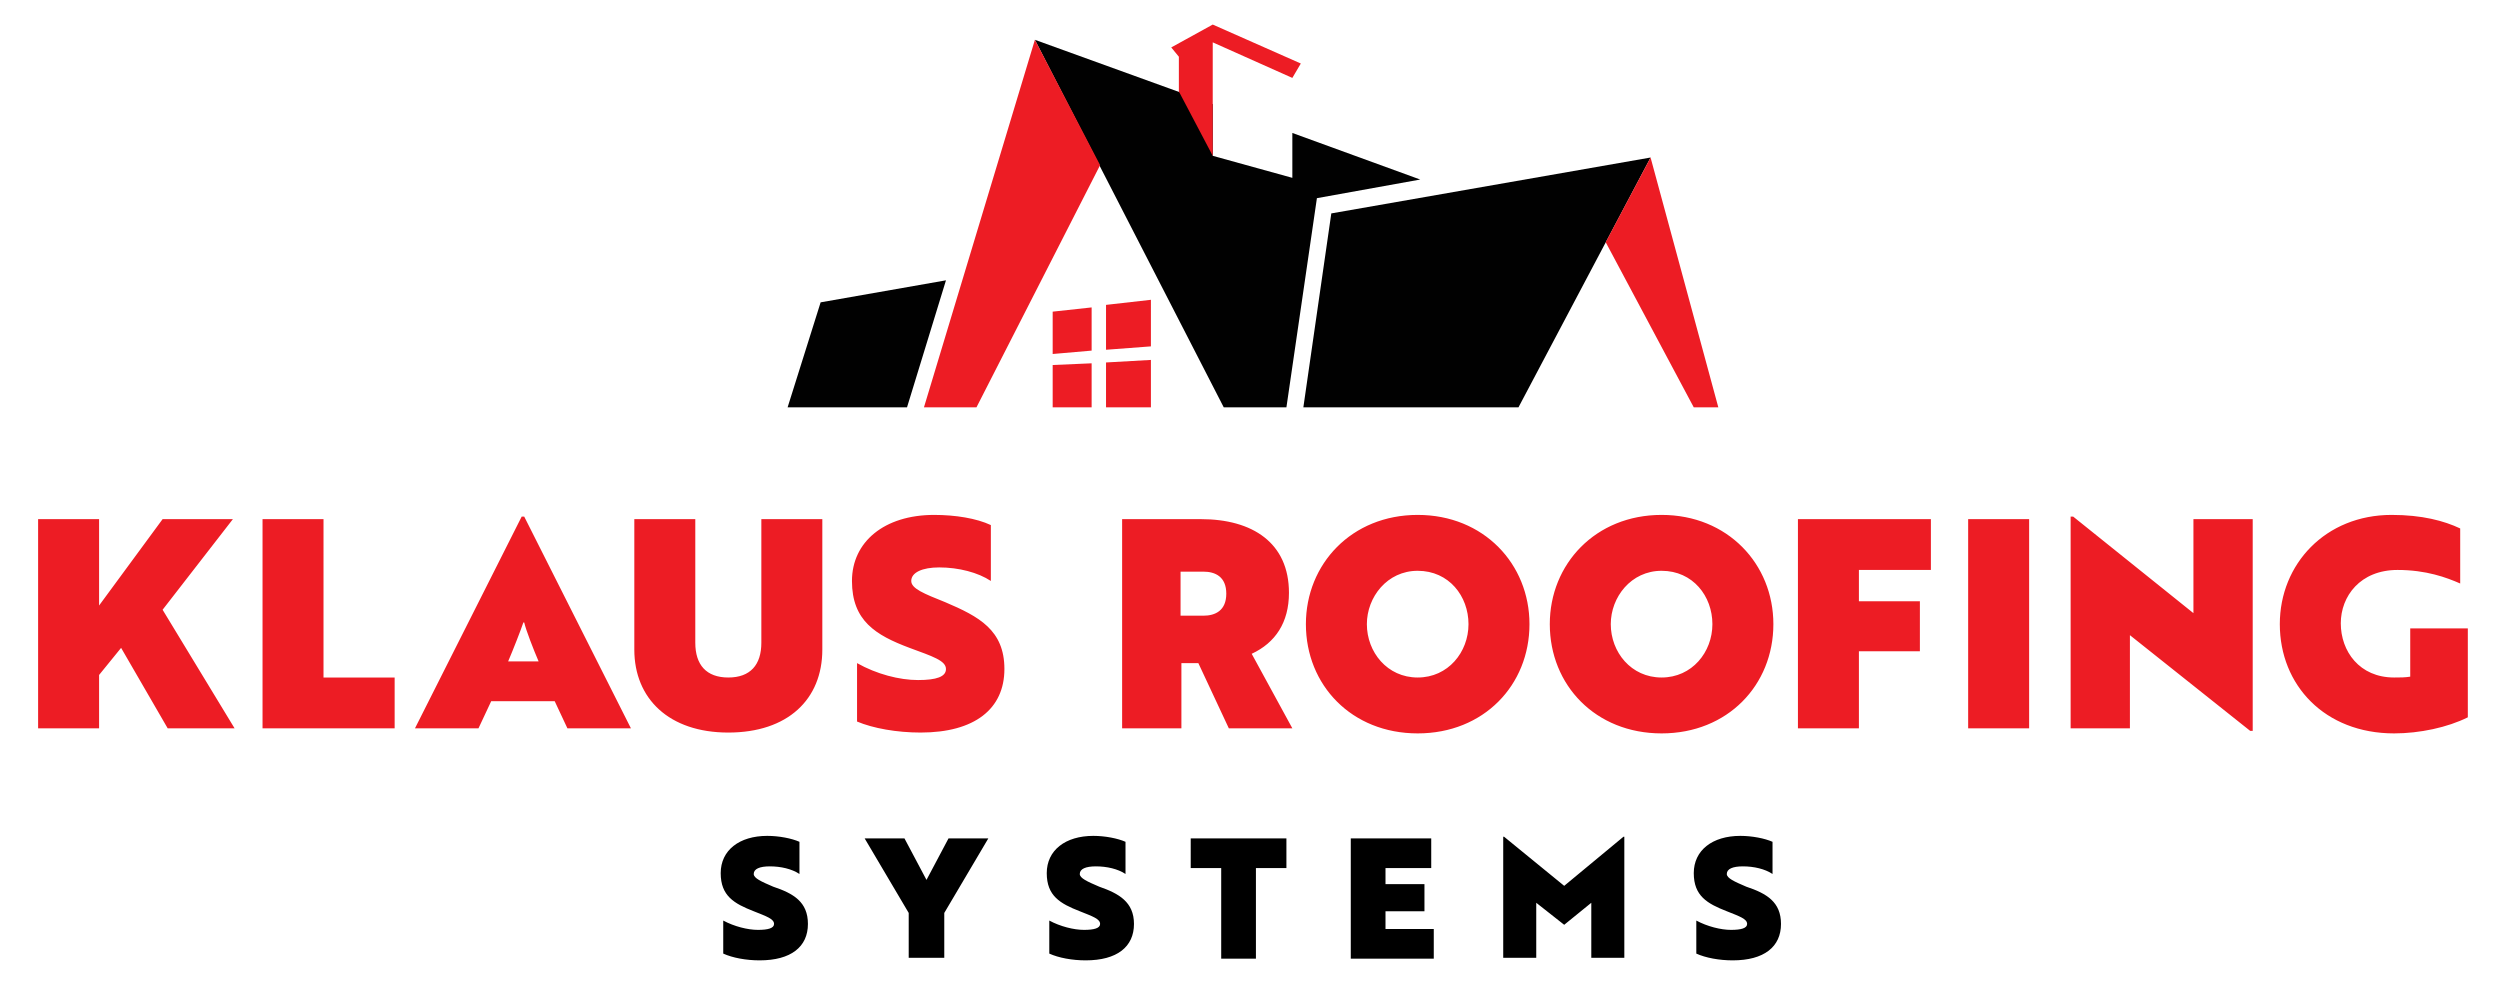
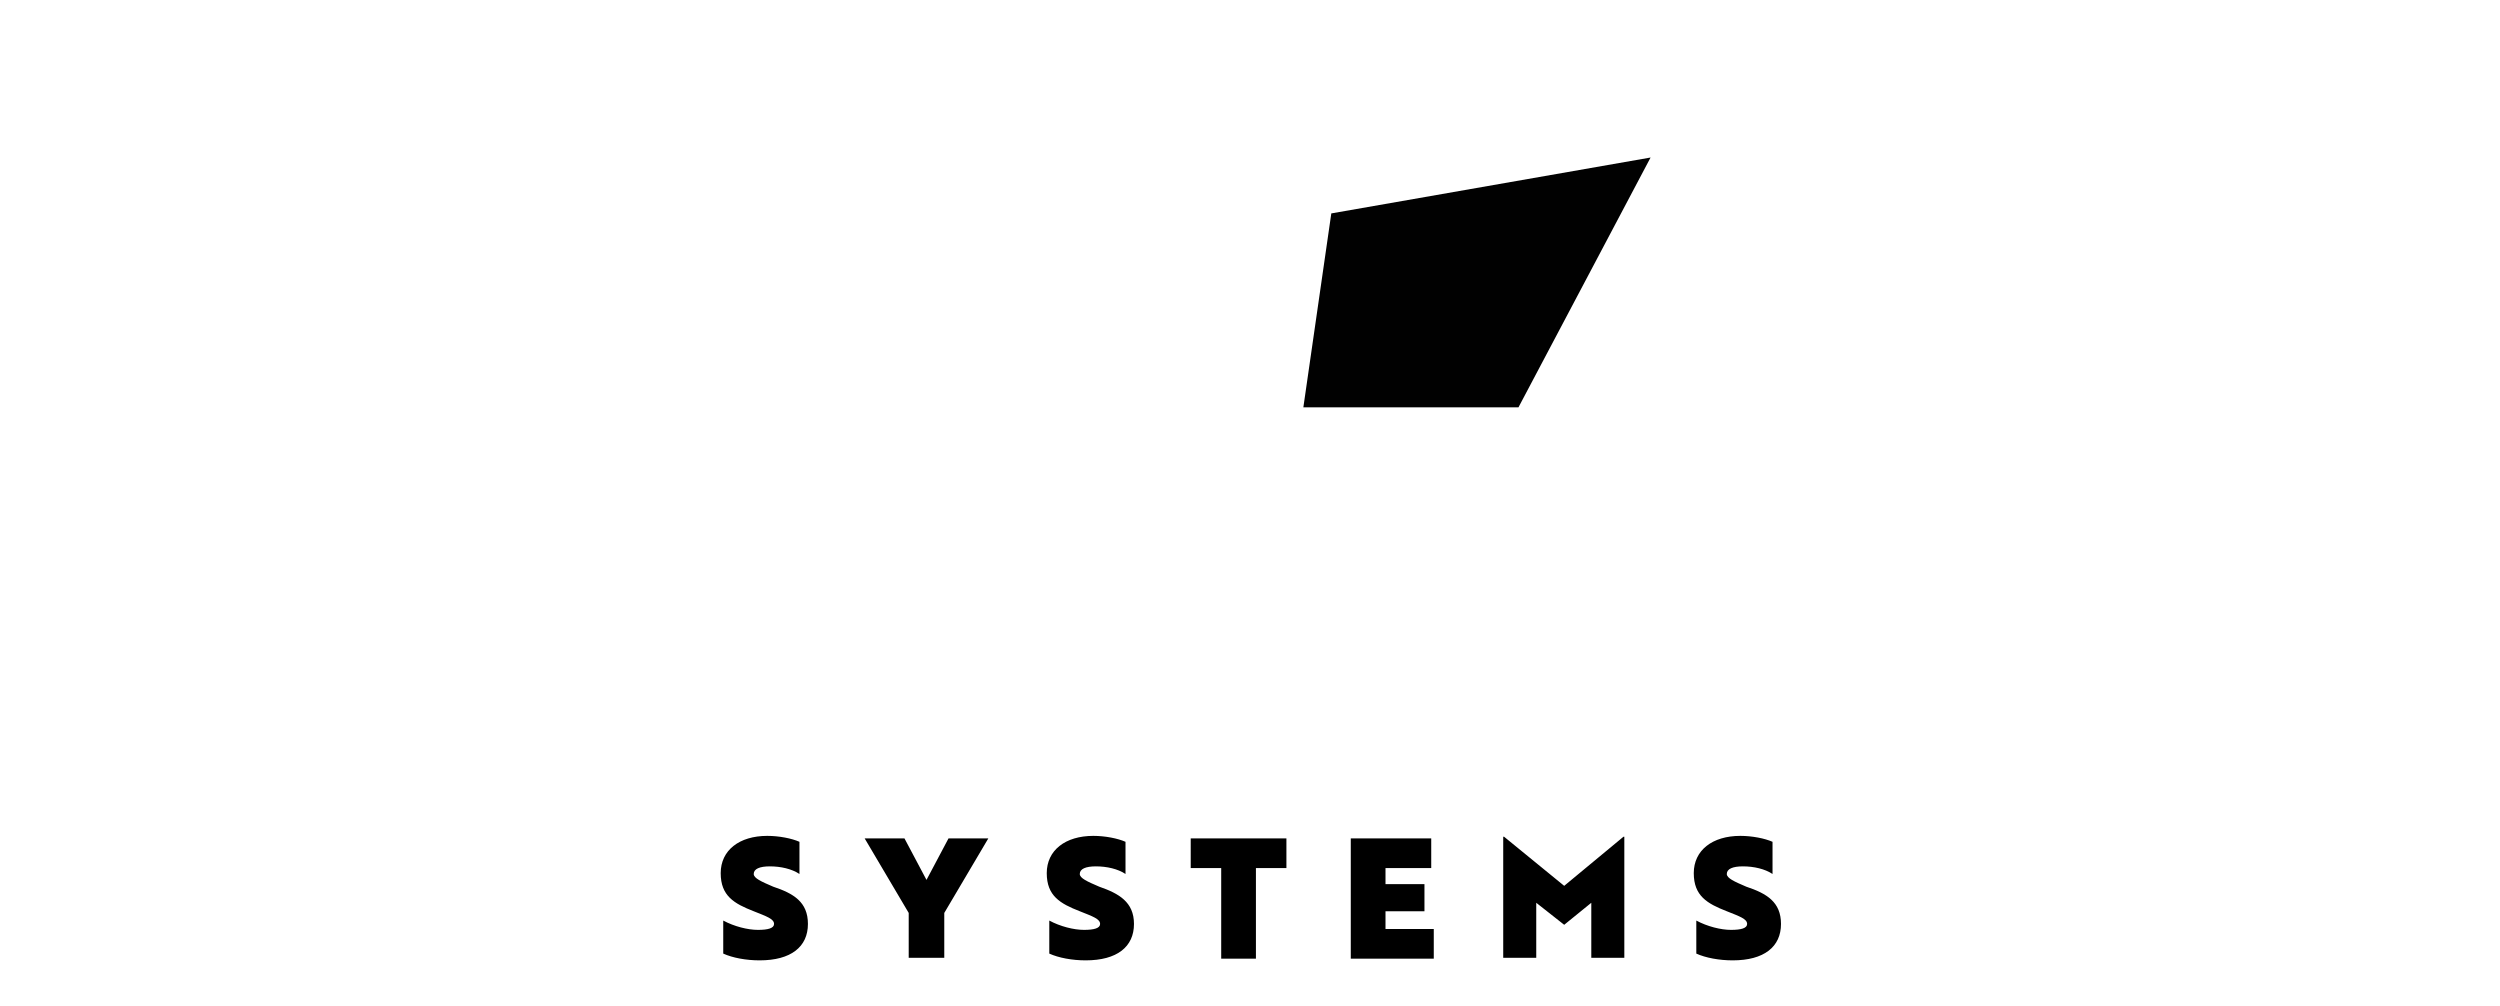
<svg xmlns="http://www.w3.org/2000/svg" xml:space="preserve" id="logo-klaus-color" x="0" y="0" enable-background="new 0 0 295.2 118.8" viewBox="0 0 295.2 118.8">
  <style>#logo-klaus-color .st0{fill:#ed1c24}#logo-klaus-color .st1{fill:#010101}</style>
  <g>
-     <path d="m19.2 72 8.5 14h-7.9l-5.5-9.5-2.6 3.2V86H4.5V61.3h7.2v10.2l7.5-10.2h8.3L19.2 72zM31 86V61.3h7.2V80h8.4v6H31zM65.5 82.8H58L56.5 86H49l12.6-25h.3l12.6 25H67l-1.5-3.2zM60 78.1h3.6c-.6-1.4-1.5-3.7-1.7-4.6h-.1c-.3.9-1.2 3.2-1.8 4.6zM74.9 61.3h7.2v14.6c0 2.6 1.3 4.1 3.9 4.1 2.6 0 3.9-1.5 3.9-4.1V61.3h7.2v15.4c0 5.9-4.1 9.8-11.1 9.8s-11.1-4-11.1-9.8V61.3zM118.6 79c0 4.7-3.5 7.5-9.9 7.5-2.8 0-5.6-.5-7.5-1.3v-6.9c2.3 1.3 5 2 7.2 2s3.3-.4 3.3-1.3c0-1-1.6-1.5-4.3-2.5-4-1.5-6.8-3.2-6.8-7.9 0-4.6 3.8-7.8 9.7-7.8 2.5 0 5 .4 6.7 1.2v6.6c-1.5-1-3.8-1.6-6.1-1.6-2 0-3.3.6-3.3 1.6 0 .9 1.5 1.5 4 2.5 4 1.7 7 3.3 7 7.9zM145.1 86l-3.6-7.7h-2V86h-7V61.3h9.3c6.1 0 10.4 2.8 10.4 8.7 0 3.5-1.6 5.9-4.4 7.2l4.8 8.8h-7.5zm-5.7-18.6v5.3h2.7c1.4 0 2.7-.6 2.7-2.6s-1.3-2.6-2.7-2.6h-2.7zM167.4 60.8c7.8 0 13.2 5.8 13.2 12.9 0 7.2-5.4 12.9-13.2 12.9-7.8 0-13.2-5.7-13.2-12.9 0-7.1 5.4-12.9 13.2-12.9zm0 19.2c3.6 0 6-3 6-6.3s-2.3-6.3-6-6.3c-3.6 0-6 3.1-6 6.3 0 3.3 2.4 6.3 6 6.3zM196.2 60.8c7.8 0 13.2 5.8 13.2 12.9 0 7.2-5.4 12.9-13.2 12.9-7.8 0-13.2-5.7-13.2-12.9 0-7.1 5.4-12.9 13.2-12.9zm0 19.2c3.6 0 6-3 6-6.3s-2.3-6.3-6-6.3c-3.6 0-6 3.1-6 6.3 0 3.3 2.4 6.3 6 6.3zM212.4 61.3H228v6h-8.5V71h7.2v5.9h-7.2V86h-7.2V61.3zM239.6 86h-7.2V61.3h7.2V86zM251.5 75v11h-7V61h.3L259 72.4V61.3h7v25h-.3L251.5 75zM291.4 84.7c-2.4 1.2-5.7 1.9-8.7 1.9-8.2 0-13.5-5.7-13.5-12.9 0-7.1 5.4-12.9 13.2-12.9 3.6 0 6.2.7 8.1 1.6v6.5c-1.6-.7-4-1.6-7.4-1.6-4.4 0-6.7 3.1-6.7 6.3 0 3.3 2.2 6.4 6.3 6.4.7 0 1.3 0 1.9-.1v-5.7h6.8v10.5z" class="st0" />
    <path d="M95.4 109.1c0 2.7-2 4.3-5.7 4.3-1.6 0-3.2-.3-4.3-.8v-3.9c1.3.7 2.9 1.1 4.1 1.1 1.2 0 1.9-.2 1.9-.7 0-.6-.9-.9-2.4-1.5-2.3-.9-3.9-1.8-3.9-4.5s2.2-4.4 5.5-4.4c1.4 0 2.9.3 3.8.7v3.8c-.9-.6-2.2-.9-3.5-.9-1.2 0-1.9.3-1.9.9 0 .5.9.9 2.3 1.5 2.4.8 4.1 1.8 4.1 4.4zM107.3 113.1v-5.3l-5.2-8.8h4.7l2.6 4.9L112 99h4.7l-5.2 8.8v5.3h-4.2zM133.9 109.1c0 2.7-2 4.3-5.7 4.3-1.6 0-3.2-.3-4.3-.8v-3.9c1.3.7 2.9 1.1 4.1 1.1 1.2 0 1.9-.2 1.9-.7 0-.6-.9-.9-2.4-1.5-2.3-.9-3.9-1.8-3.9-4.5s2.2-4.4 5.5-4.4c1.4 0 2.9.3 3.8.7v3.8c-.9-.6-2.2-.9-3.5-.9-1.2 0-1.9.3-1.9.9 0 .5.9.9 2.3 1.5 2.3.8 4.1 1.8 4.1 4.4zM151.9 99v3.5h-3.6v10.7h-4.1v-10.7h-3.6V99h11.3zM159.5 99h9.5v3.5h-5.4v1.9h4.6v3.2h-4.6v2.1h5.7v3.5h-9.8V99zM181.4 106.6v6.5h-3.9V98.8h.1l7.1 5.8 7-5.8h.1v14.3h-3.9v-6.5l-3.2 2.6-3.3-2.6zM210.3 109.1c0 2.7-2 4.3-5.7 4.3-1.6 0-3.2-.3-4.3-.8v-3.9c1.3.7 2.9 1.1 4.1 1.1 1.2 0 1.9-.2 1.9-.7 0-.6-.9-.9-2.4-1.5-2.3-.9-3.9-1.8-3.9-4.5s2.2-4.4 5.5-4.4c1.4 0 2.9.3 3.8.7v3.8c-.9-.6-2.2-.9-3.5-.9-1.2 0-1.9.3-1.9.9 0 .5.9.9 2.3 1.5 2.4.8 4.1 1.8 4.1 4.4z" />
  </g>
  <g>
    <g>
-       <path d="m128.9 41.4-4.6.4v-5l4.6-.5zM135.9 40.9l-5.3.4V36l5.3-.6zM128.9 48.1h-4.6v-5l4.6-.2zM135.9 48.1h-5.3v-5.3l5.3-.3z" class="st0" />
-     </g>
+       </g>
    <path d="m157.2 25.2-3.3 22.9h25.4l15.6-29.5z" class="st1" />
-     <path d="M152.6 15.7V21l-9.4-2.6v-6.1l-21-7.6 22.3 43.4h7.4l3.6-24.7 12.2-2.2z" class="st1" />
-     <path d="m143.2 2.9-4.9 2.7.9 1.1v4.1l4 7.6V5l9.4 4.2 1-1.7zM194.9 18.6l-5.3 10L200 48.1h2.9zM122.2 4.7l-13.1 43.4h6.2l14.6-28.6z" class="st0" />
-     <path d="m111.7 33.1-14.8 2.6L93 48.1h14.1z" class="st1" />
  </g>
</svg>